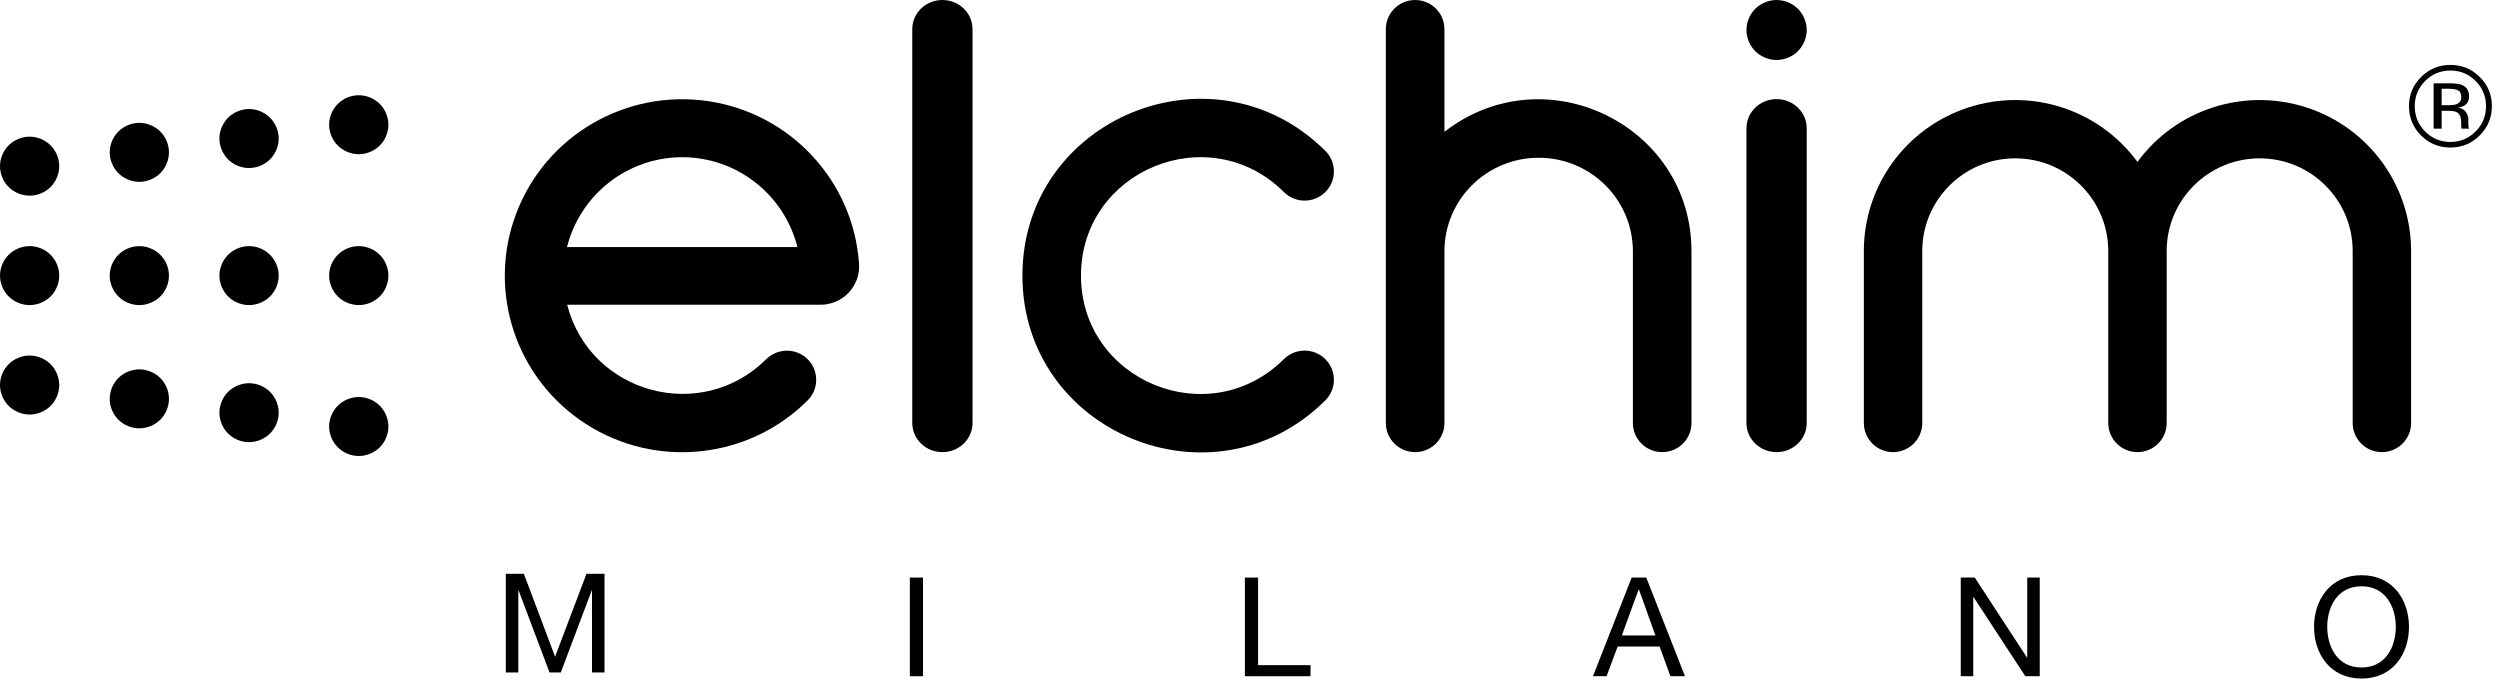
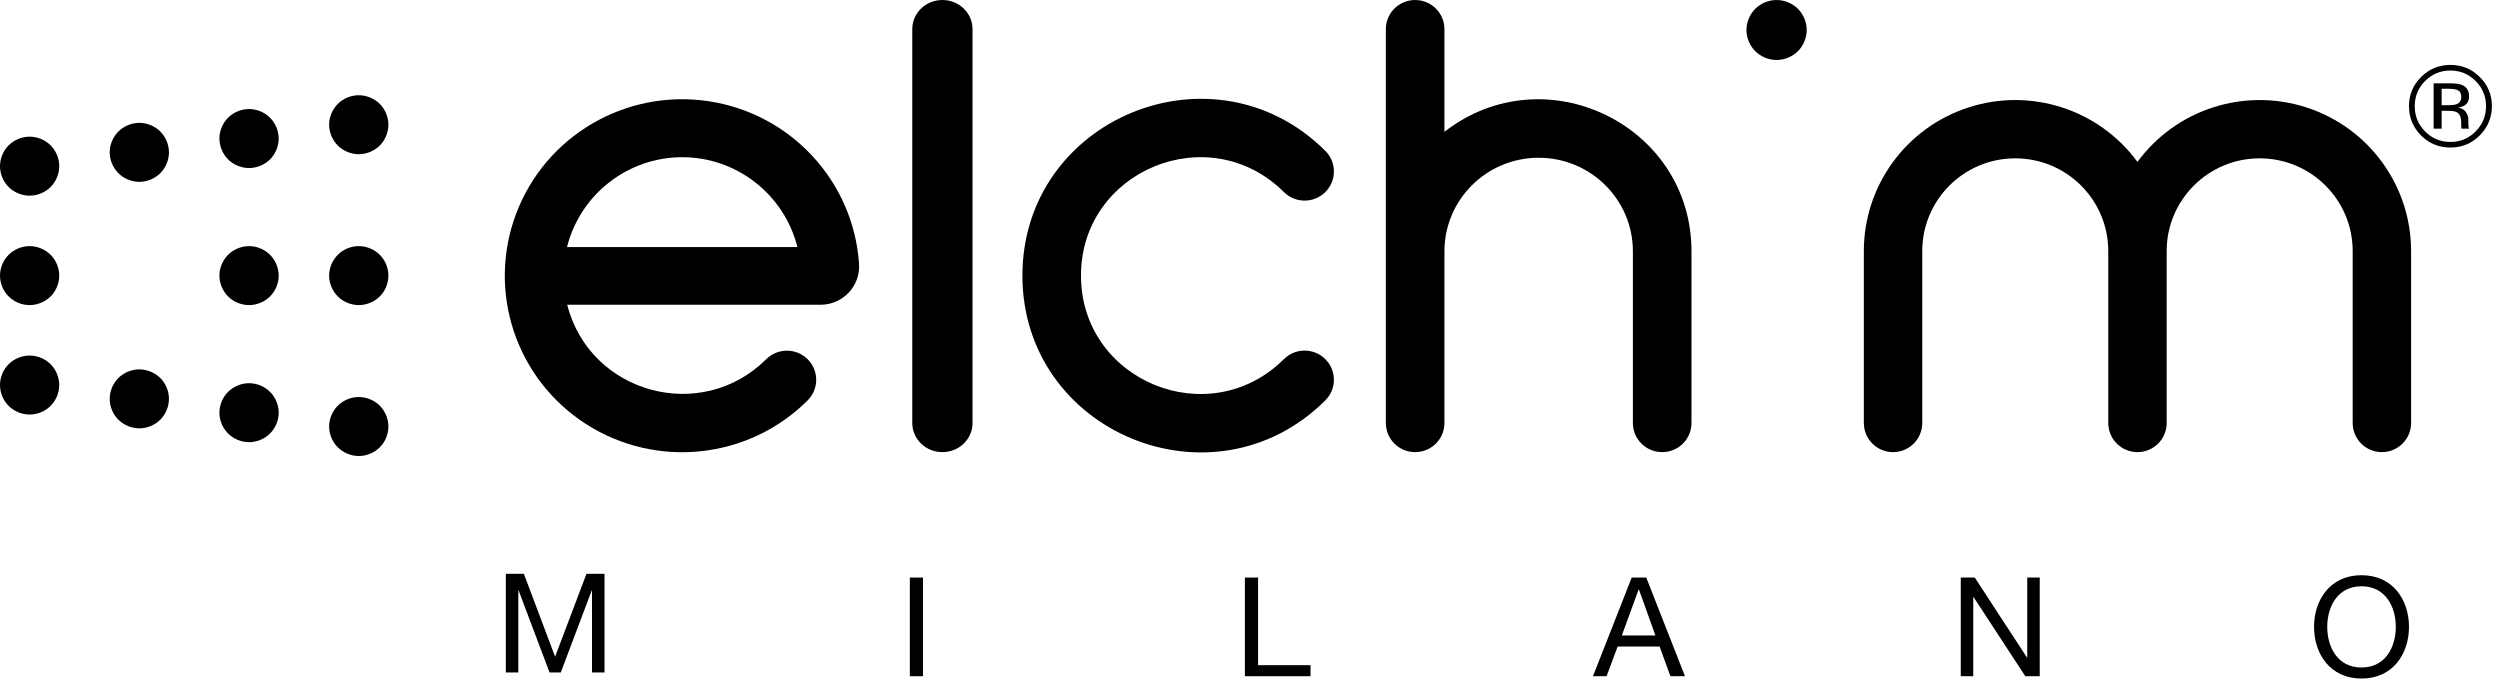
<svg xmlns="http://www.w3.org/2000/svg" width="155px" height="43px" viewBox="0 0 155 43" version="1.1">
  <title>Group</title>
  <g id="Page-1" stroke="none" stroke-width="1" fill="none" fill-rule="evenodd">
    <g id="Group" fill="#000000">
      <g id="Group-41">
        <path d="M24.081,7.733 C24.081,7.256 23.883,6.777 23.544,6.44 C23.203,6.102 22.724,5.904 22.245,5.904 C21.764,5.904 21.284,6.102 20.946,6.44 C20.607,6.777 20.406,7.256 20.406,7.733 C20.406,8.21 20.607,8.689 20.946,9.026 C21.284,9.363 21.764,9.561 22.245,9.561 C22.724,9.561 23.203,9.363 23.544,9.026 C23.883,8.689 24.081,8.21 24.081,7.733" id="Fill-1" />
        <path d="M3.673,17.088 C3.673,16.61 3.474,16.133 3.136,15.796 C2.797,15.457 2.316,15.259 1.837,15.259 C1.355,15.259 0.876,15.457 0.537,15.796 C0.197,16.133 0,16.61 0,17.088 C0,17.566 0.197,18.044 0.537,18.381 C0.876,18.718 1.355,18.916 1.837,18.916 C2.316,18.916 2.797,18.718 3.136,18.381 C3.474,18.044 3.673,17.566 3.673,17.088" id="Fill-3" />
-         <path d="M10.475,17.088 C10.475,16.61 10.276,16.133 9.938,15.796 C9.599,15.457 9.118,15.259 8.639,15.259 C8.159,15.259 7.678,15.457 7.34,15.796 C7.001,16.133 6.802,16.61 6.802,17.088 C6.802,17.566 7.001,18.044 7.34,18.381 C7.678,18.718 8.159,18.916 8.639,18.916 C9.118,18.916 9.599,18.718 9.938,18.381 C10.276,18.044 10.475,17.566 10.475,17.088" id="Fill-5" />
        <path d="M17.279,17.088 C17.279,16.61 17.08,16.133 16.74,15.796 C16.401,15.457 15.922,15.259 15.441,15.259 C14.961,15.259 14.482,15.457 14.142,15.796 C13.805,16.133 13.604,16.61 13.604,17.088 C13.604,17.566 13.805,18.044 14.142,18.381 C14.482,18.718 14.961,18.916 15.441,18.916 C15.922,18.916 16.401,18.718 16.74,18.381 C17.08,18.044 17.279,17.566 17.279,17.088" id="Fill-7" />
        <path d="M24.081,17.088 C24.081,16.61 23.883,16.133 23.544,15.796 C23.203,15.457 22.724,15.259 22.245,15.259 C21.764,15.259 21.284,15.457 20.946,15.796 C20.607,16.133 20.406,16.61 20.406,17.088 C20.406,17.566 20.607,18.044 20.946,18.381 C21.284,18.718 21.764,18.916 22.245,18.916 C22.724,18.916 23.203,18.718 23.544,18.381 C23.883,18.044 24.081,17.566 24.081,17.088" id="Fill-9" />
        <path d="M3.673,23.872 C3.673,24.35 3.474,24.828 3.136,25.166 C2.797,25.503 2.316,25.702 1.837,25.702 C1.355,25.702 0.876,25.503 0.537,25.166 C0.197,24.828 0,24.35 0,23.872 C0,23.395 0.197,22.918 0.537,22.579 C0.876,22.242 1.355,22.044 1.837,22.044 C2.316,22.044 2.797,22.242 3.136,22.579 C3.474,22.918 3.673,23.395 3.673,23.872" id="Fill-11" />
        <path d="M3.673,10.303 C3.673,9.826 3.474,9.347 3.136,9.01 C2.797,8.673 2.316,8.473 1.837,8.473 C1.355,8.473 0.876,8.673 0.537,9.01 C0.197,9.347 0,9.826 0,10.303 C0,10.78 0.197,11.259 0.537,11.596 C0.876,11.933 1.355,12.131 1.837,12.131 C2.316,12.131 2.797,11.933 3.136,11.596 C3.474,11.259 3.673,10.78 3.673,10.303" id="Fill-13" />
        <path d="M10.475,24.729 C10.475,25.206 10.276,25.685 9.938,26.022 C9.599,26.359 9.118,26.557 8.639,26.557 C8.159,26.557 7.678,26.359 7.34,26.022 C7.001,25.685 6.802,25.206 6.802,24.729 C6.802,24.251 7.001,23.773 7.34,23.436 C7.678,23.099 8.159,22.901 8.639,22.901 C9.118,22.901 9.599,23.099 9.938,23.436 C10.276,23.773 10.475,24.251 10.475,24.729" id="Fill-15" />
        <path d="M10.475,9.446 C10.475,8.968 10.276,8.491 9.938,8.154 C9.599,7.815 9.118,7.617 8.639,7.617 C8.159,7.617 7.678,7.815 7.34,8.154 C7.001,8.491 6.802,8.968 6.802,9.446 C6.802,9.924 7.001,10.401 7.34,10.738 C7.678,11.077 8.159,11.275 8.639,11.275 C9.118,11.275 9.599,11.077 9.938,10.738 C10.276,10.401 10.475,9.924 10.475,9.446" id="Fill-17" />
        <path d="M17.279,25.587 C17.279,26.065 17.08,26.542 16.74,26.879 C16.401,27.218 15.922,27.414 15.441,27.414 C14.961,27.414 14.482,27.218 14.142,26.879 C13.805,26.542 13.604,26.065 13.604,25.587 C13.604,25.109 13.805,24.631 14.142,24.294 C14.482,23.956 14.961,23.758 15.441,23.758 C15.922,23.758 16.401,23.956 16.74,24.294 C17.08,24.631 17.279,25.109 17.279,25.587" id="Fill-19" />
        <path d="M17.279,8.59 C17.279,8.111 17.08,7.634 16.74,7.296 C16.401,6.958 15.922,6.76 15.441,6.76 C14.961,6.76 14.482,6.958 14.142,7.296 C13.805,7.634 13.604,8.111 13.604,8.59 C13.604,9.067 13.805,9.544 14.142,9.883 C14.482,10.22 14.961,10.418 15.441,10.418 C15.922,10.418 16.401,10.22 16.74,9.883 C17.08,9.544 17.279,9.067 17.279,8.59" id="Fill-21" />
        <path d="M24.081,26.443 C24.081,26.922 23.883,27.399 23.544,27.737 C23.203,28.074 22.724,28.273 22.245,28.273 C21.764,28.273 21.284,28.074 20.946,27.737 C20.607,27.399 20.406,26.922 20.406,26.443 C20.406,25.966 20.607,25.489 20.946,25.15 C21.284,24.813 21.764,24.615 22.245,24.615 C22.724,24.615 23.203,24.813 23.544,25.15 C23.883,25.489 24.081,25.966 24.081,26.443" id="Fill-23" />
        <path d="M112.016,1.859 C112.016,1.375 111.814,0.887 111.469,0.544 C111.125,0.202 110.636,0.001 110.148,0.001 C109.659,0.001 109.172,0.202 108.827,0.544 C108.482,0.887 108.28,1.375 108.28,1.859 C108.28,2.345 108.482,2.832 108.827,3.175 C109.172,3.518 109.659,3.719 110.148,3.719 C110.636,3.719 111.125,3.518 111.469,3.175 C111.814,2.832 112.016,2.345 112.016,1.859" id="Fill-25" />
        <path d="M56.561,26.227 L56.561,1.805 C56.561,0.808 57.396,-5.68434189e-14 58.429,-5.68434189e-14 C59.461,-5.68434189e-14 60.297,0.808 60.297,1.805 L60.297,26.227 C60.297,27.224 59.461,28.032 58.429,28.032 C57.396,28.032 56.561,27.224 56.561,26.227" id="Fill-27" />
        <path d="M79.601,22.267 C74.956,26.883 67.021,23.617 67.021,17.087 C67.021,10.559 74.96,7.29 79.601,11.908 C80.31,12.614 81.46,12.614 82.171,11.908 C82.88,11.203 82.88,10.059 82.171,9.354 C75.241,2.46 63.39,7.34 63.39,17.087 C63.39,26.836 75.241,31.716 82.171,24.823 L82.169,24.823 C82.88,24.117 82.88,22.973 82.169,22.267 C81.46,21.561 80.31,21.561 79.601,22.267" id="Fill-29" />
        <path d="M104.872,15.583 C104.872,7.737 95.774,3.336 89.555,8.173 L89.555,1.805 C89.555,0.809 88.742,0.001 87.738,0.001 C86.734,0.001 85.922,0.809 85.922,1.805 L85.922,26.227 C85.922,27.225 86.734,28.032 87.738,28.032 C88.742,28.032 89.555,27.225 89.555,26.227 L89.555,15.583 C89.555,12.379 92.17,9.781 95.397,9.781 C98.624,9.781 101.239,12.379 101.239,15.583 L101.239,26.227 C101.239,27.225 102.052,28.032 103.056,28.032 C104.06,28.032 104.872,27.225 104.872,26.227 L104.872,15.583 Z" id="Fill-31" />
-         <path d="M112.016,26.225 L112.016,7.951 C112.016,6.953 111.18,6.145 110.148,6.145 C109.116,6.145 108.28,6.953 108.28,7.951 L108.28,26.225 C108.28,27.224 109.116,28.032 110.148,28.032 C111.18,28.032 112.016,27.224 112.016,26.225" id="Fill-33" />
        <path d="M53.261,16.354 C52.909,11.215 49.004,7.014 43.884,6.268 C38.763,5.523 33.812,8.433 31.997,13.257 C30.182,18.082 31.992,23.513 36.346,26.299 C40.699,29.085 46.416,28.472 50.073,24.826 C50.78,24.121 50.782,22.977 50.073,22.271 C49.364,21.566 48.214,21.566 47.506,22.271 C43.468,26.288 36.572,24.401 35.165,18.894 L50.876,18.894 C52.26,18.894 53.354,17.729 53.261,16.354 M49.44,15.318 L35.154,15.318 C35.982,12.042 38.925,9.747 42.298,9.747 C45.669,9.747 48.613,12.042 49.44,15.318" id="Fill-35" />
        <path d="M132.523,10.038 C130.125,6.769 125.889,5.409 122.031,6.666 C118.169,7.924 115.558,11.516 115.558,15.566 L115.558,26.224 C115.558,27.223 116.368,28.032 117.369,28.032 C118.37,28.032 119.18,27.223 119.18,26.224 L119.18,15.566 C119.18,12.391 121.763,9.817 124.946,9.817 C128.131,9.817 130.712,12.391 130.712,15.566 L130.712,26.224 C130.712,27.223 131.522,28.032 132.523,28.032 C133.524,28.032 134.334,27.223 134.334,26.224 L134.334,15.566 C134.334,12.391 136.915,9.817 140.1,9.817 C143.284,9.817 145.866,12.391 145.866,15.566 L145.866,26.224 C145.866,27.223 146.676,28.032 147.677,28.032 C148.676,28.032 149.488,27.223 149.488,26.224 L149.488,15.566 C149.488,11.516 146.877,7.924 143.015,6.666 C139.155,5.409 134.921,6.769 132.523,10.038" id="Fill-37" />
        <path d="M153.744,8.395 C153.242,8.897 152.635,9.148 151.923,9.148 C151.209,9.148 150.603,8.897 150.103,8.395 C149.606,7.895 149.357,7.289 149.357,6.578 C149.357,5.873 149.607,5.271 150.111,4.771 C150.611,4.273 151.214,4.024 151.923,4.024 C152.635,4.024 153.242,4.273 153.744,4.771 C154.246,5.268 154.498,5.871 154.498,6.578 C154.498,7.287 154.246,7.893 153.744,8.395 L153.744,8.395 Z M150.358,5.022 C149.929,5.452 149.714,5.972 149.714,6.581 C149.714,7.195 149.928,7.718 150.356,8.151 C150.786,8.583 151.308,8.8 151.923,8.8 C152.536,8.8 153.059,8.583 153.488,8.151 C153.918,7.718 154.133,7.195 154.133,6.581 C154.133,5.972 153.918,5.452 153.488,5.022 C153.056,4.589 152.535,4.373 151.923,4.373 C151.312,4.373 150.792,4.589 150.358,5.022 L150.358,5.022 Z M151.873,5.165 C152.224,5.165 152.481,5.199 152.643,5.266 C152.936,5.387 153.082,5.625 153.082,5.978 C153.082,6.23 152.99,6.415 152.806,6.534 C152.708,6.597 152.572,6.642 152.399,6.67 C152.619,6.705 152.78,6.797 152.883,6.945 C152.986,7.094 153.036,7.239 153.036,7.38 L153.036,7.586 C153.036,7.651 153.038,7.721 153.043,7.795 C153.048,7.87 153.056,7.918 153.069,7.942 L153.085,7.976 L152.619,7.976 C152.618,7.967 152.614,7.958 152.613,7.949 C152.611,7.939 152.607,7.929 152.606,7.917 L152.595,7.827 L152.595,7.604 C152.595,7.28 152.506,7.066 152.328,6.961 C152.224,6.901 152.038,6.871 151.774,6.871 L151.382,6.871 L151.382,7.976 L150.885,7.976 L150.885,5.165 L151.873,5.165 Z M152.411,5.608 C152.285,5.538 152.083,5.503 151.808,5.503 L151.382,5.503 L151.382,6.522 L151.833,6.522 C152.043,6.522 152.202,6.501 152.306,6.459 C152.501,6.382 152.599,6.236 152.599,6.02 C152.599,5.815 152.536,5.678 152.411,5.608 L152.411,5.608 Z" id="Fill-39" />
      </g>
      <polygon id="Fill-42" points="31.361 35.577 32.48 35.577 34.416 40.716 36.361 35.577 37.48 35.577 37.48 41.693 36.705 41.693 36.705 36.605 36.688 36.605 34.769 41.693 34.072 41.693 32.153 36.605 32.136 36.605 32.136 41.693 31.361 41.693" />
      <polygon id="Fill-43" points="56.41 41.925 57.227 41.925 57.227 35.809 56.41 35.809" />
      <polygon id="Fill-44" points="77.183 35.809 78.001 35.809 78.001 41.24 81.252 41.24 81.252 41.925 77.183 41.925" />
      <path d="M101.165,35.809 L102.068,35.809 L104.469,41.925 L103.566,41.925 L102.895,40.083 L100.296,40.083 L99.607,41.925 L98.764,41.925 L101.165,35.809 Z M100.554,39.398 L102.636,39.398 L101.612,36.545 L101.595,36.545 L100.554,39.398 Z" id="Fill-45" />
      <polygon id="Fill-46" points="121.567 35.809 122.437 35.809 125.672 40.768 125.689 40.768 125.689 35.809 126.464 35.809 126.464 41.925 125.569 41.925 122.359 37.017 122.342 37.017 122.342 41.925 121.567 41.925" />
      <path d="M146.414,35.663 C148.367,35.663 149.357,37.205 149.357,38.867 C149.357,40.528 148.367,42.07 146.414,42.07 C144.461,42.07 143.471,40.528 143.471,38.867 C143.471,37.205 144.461,35.663 146.414,35.663 M146.414,41.385 C147.912,41.385 148.54,40.1 148.54,38.867 C148.54,37.633 147.912,36.349 146.414,36.349 C144.916,36.349 144.289,37.633 144.289,38.867 C144.289,40.1 144.916,41.385 146.414,41.385" id="Fill-47" />
    </g>
  </g>
</svg>